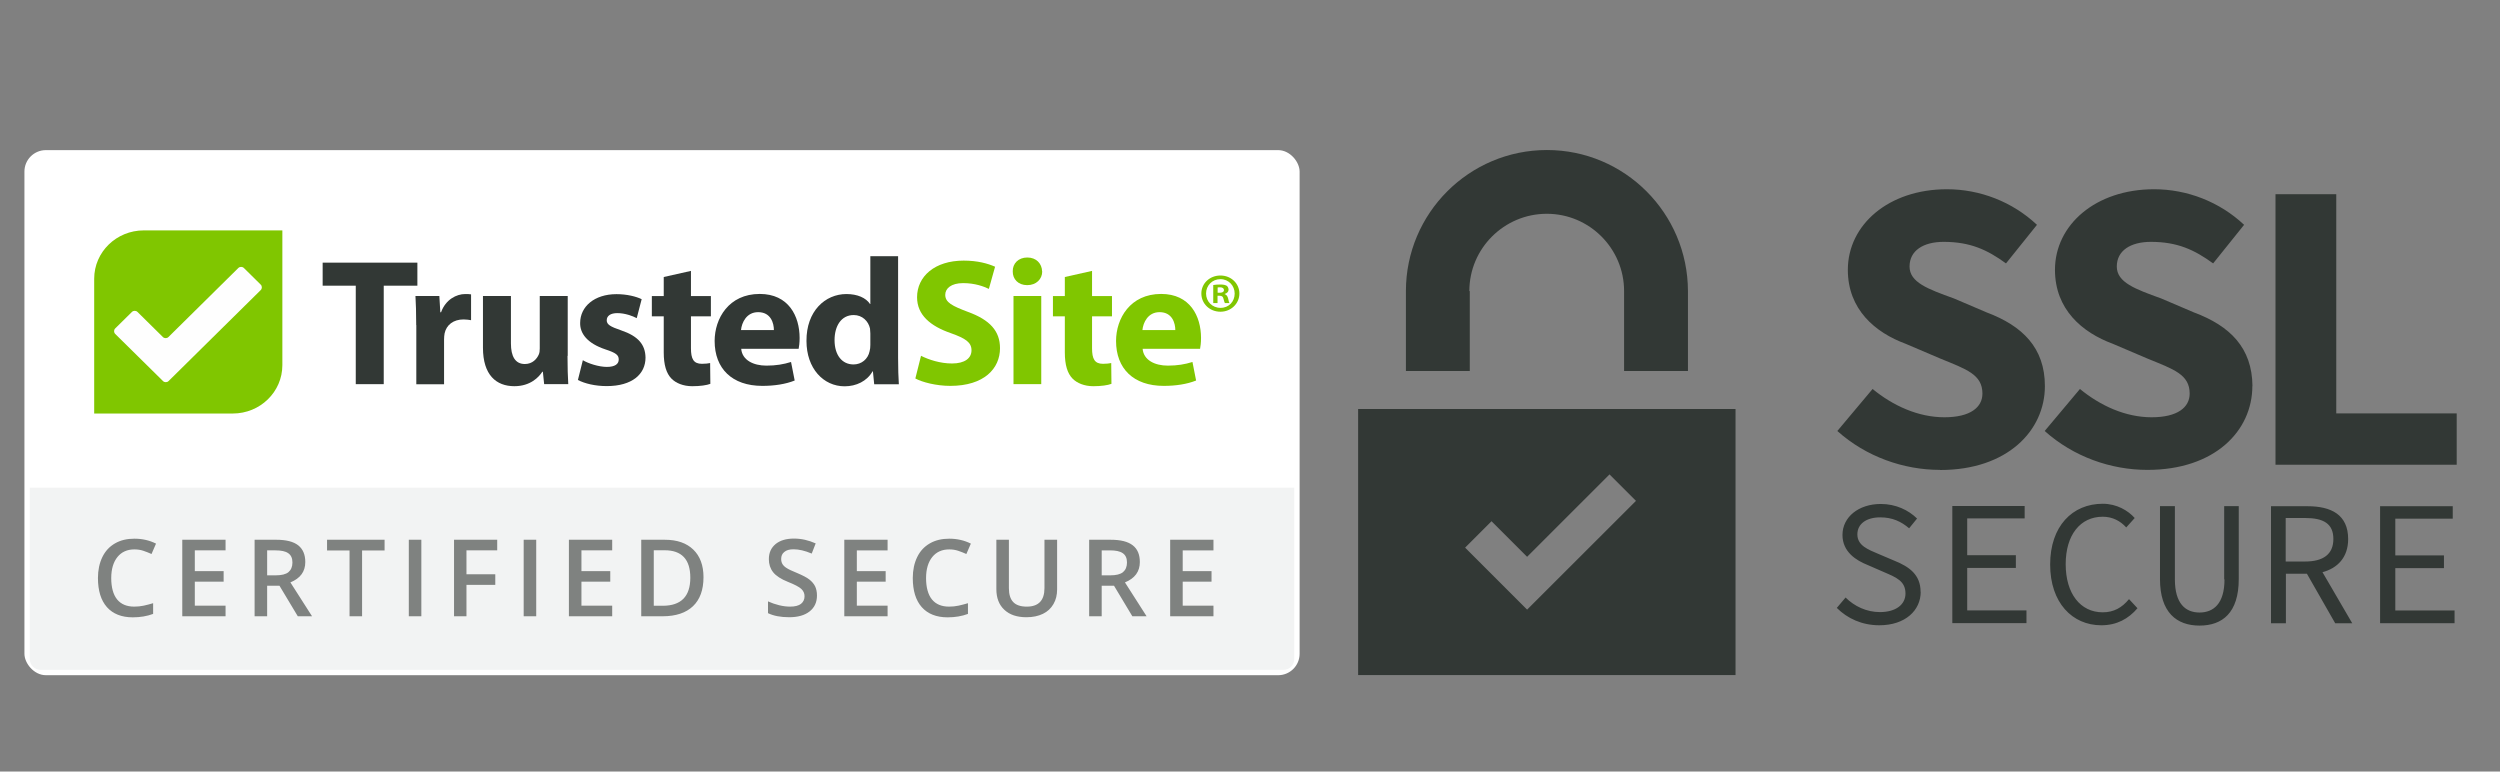
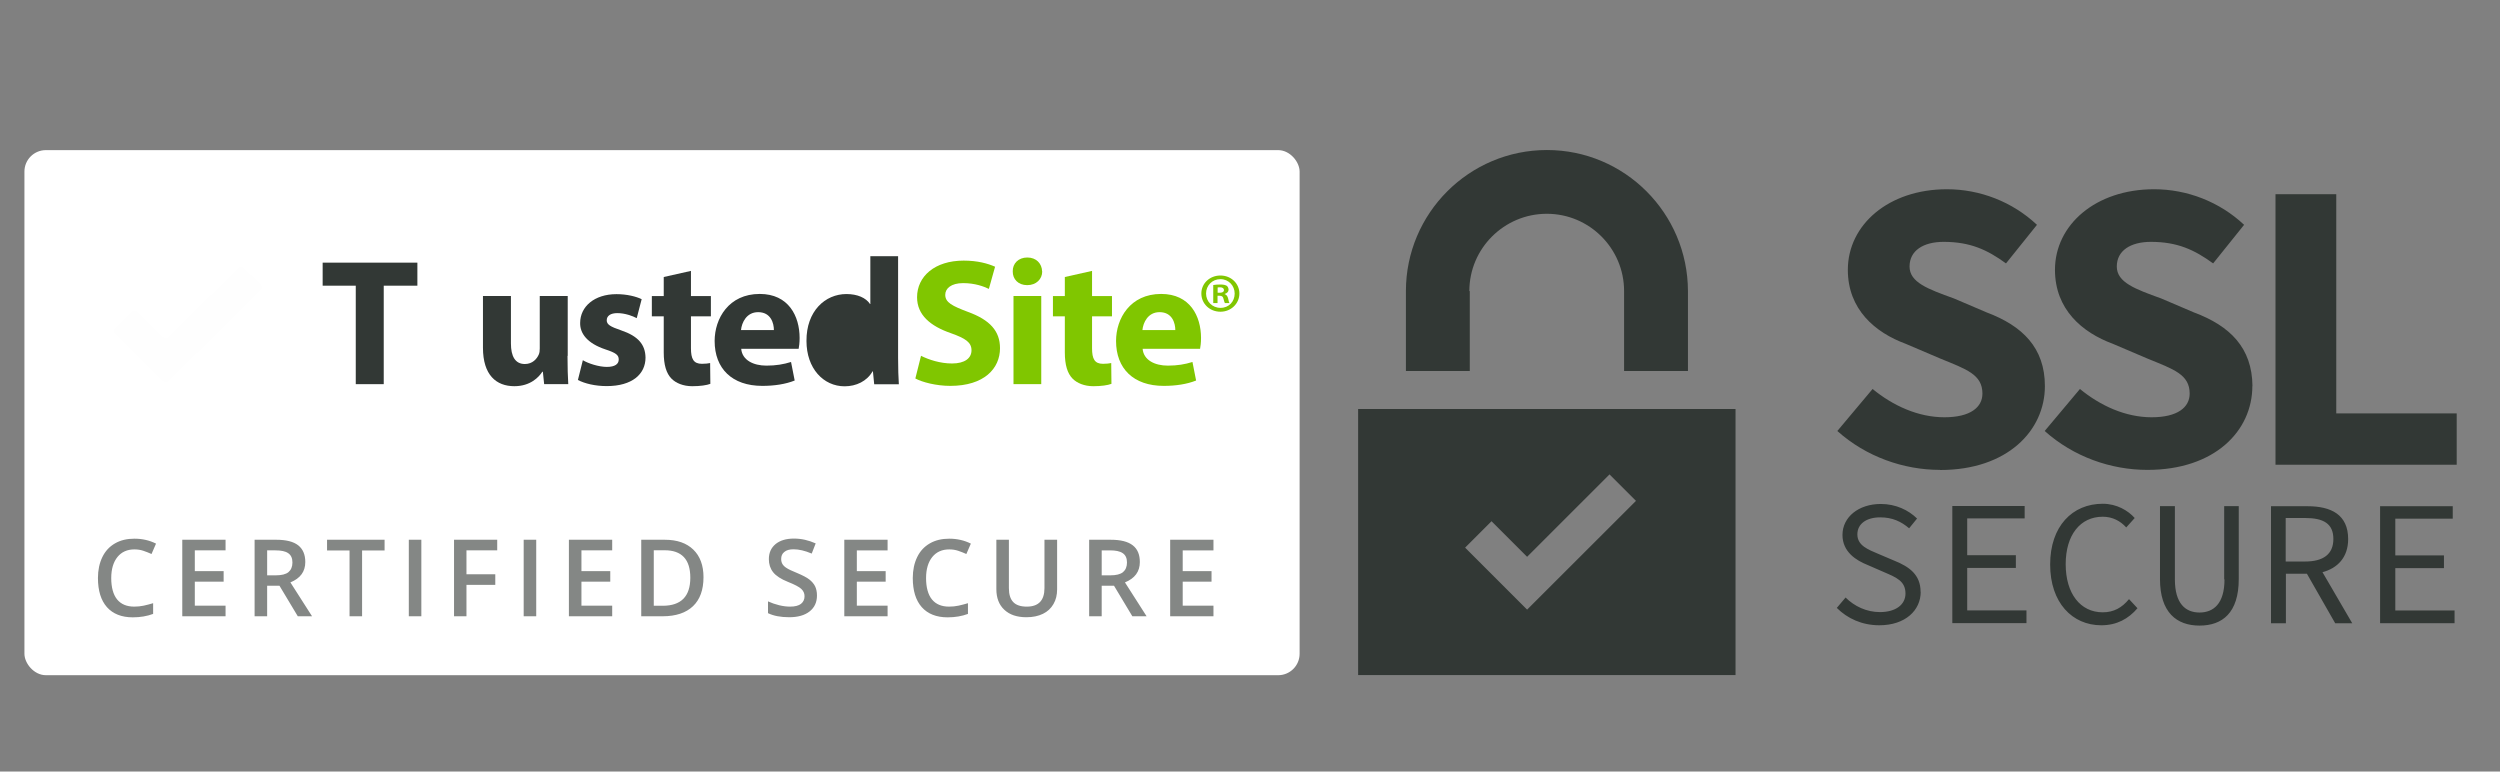
<svg xmlns="http://www.w3.org/2000/svg" id="uuid-e7b36b94-cab4-4086-aeaa-eeeaab9542c9" viewBox="0 0 233.3 72">
  <rect x="0" y="0" width="233.3" height="72" fill="#808080" stroke="none" />
  <g id="uuid-4989c8c5-eba5-49eb-b613-b162bf93a8a9">
    <g id="uuid-33df81c2-acf6-420b-854a-dfe1a9630f55">
      <rect id="uuid-8a8f5875-58bc-4164-a346-957559a46733" x="2.28" y="14.01" width="119" height="49" rx="2" ry="2" style="fill:#fff;" />
    </g>
    <g id="uuid-3731aa7f-cf9c-4bc3-a85b-9b99145e0007">
      <g id="uuid-7d39bacd-9240-49b5-b2c0-0193d7dc914c">
        <g id="uuid-fa7aecc7-ca2e-4643-a14b-5df4d2a95951">
          <path id="uuid-11f2b4b9-bcef-45fe-a77b-fca15fcca3ec" d="m113.62,27.6v.68h-.4v-1.68c.16-.03.38-.05.66-.05.33,0,.47.05.6.12.09.07.17.21.17.37,0,.18-.15.33-.36.39v.02c.17.06.26.18.32.41.05.26.08.36.13.42h-.43c-.05-.06-.08-.22-.14-.41-.03-.18-.14-.27-.36-.27,0,0-.19,0-.19,0Zm.01-.76v.48h.19c.22,0,.4-.07.4-.25,0-.15-.12-.26-.37-.26-.11,0-.18.01-.22.02h0Zm.26-1.13c1,0,1.77.75,1.77,1.68s-.77,1.7-1.77,1.7-1.78-.75-1.78-1.7.79-1.68,1.78-1.68Zm0,.34c-.77,0-1.34.6-1.34,1.34s.57,1.34,1.35,1.34,1.32-.59,1.32-1.33-.56-1.35-1.33-1.35Z" style="fill:#80c600; fill-rule:evenodd;" />
          <path id="uuid-5f0bf0f7-e21e-4ca1-9093-d984f5f899e1" d="m109.68,30.8c0-.62-.27-1.67-1.47-1.67-1.09,0-1.53.98-1.6,1.67h3.07Zm-3.05,1.75c.09,1.06,1.14,1.57,2.35,1.57.89,0,1.6-.12,2.3-.34l.34,1.73c-.85.34-1.89.5-3.02.5-2.83,0-4.45-1.62-4.45-4.19,0-2.09,1.31-4.39,4.21-4.39,2.69,0,3.72,2.07,3.72,4.11,0,.44-.05.82-.09,1.01h-5.37,0Z" style="fill:#80c600; fill-rule:evenodd;" />
          <path id="uuid-04c50aaf-da0b-45e0-a49d-7eb3fc862774" d="m101.91,25.27v2.36h1.86v1.89h-1.86v2.98c0,.99.24,1.45,1.02,1.45.32,0,.58-.03.77-.07l.02,1.94c-.34.13-.95.22-1.69.22-.84,0-1.53-.29-1.94-.71-.48-.49-.72-1.28-.72-2.44v-3.37h-1.11v-1.89h1.11v-1.78l2.54-.57h0Z" style="fill:#80c600; fill-rule:evenodd;" />
          <path id="uuid-c5582a7b-d905-43f0-a9c9-bedc9293d05e" d="m94.58,35.85h2.59v-8.23h-2.59v8.23Zm2.68-10.52c0,.71-.55,1.28-1.4,1.28s-1.36-.57-1.35-1.28c-.02-.74.53-1.3,1.36-1.3s1.36.56,1.38,1.3h.01Z" style="fill:#80c600; fill-rule:evenodd;" />
          <path id="uuid-e048b31e-c28a-4f5b-89aa-1a1591375039" d="m85.96,33.21c.7.35,1.77.71,2.88.71,1.19,0,1.82-.49,1.82-1.23s-.55-1.11-1.93-1.6c-1.91-.66-3.15-1.7-3.15-3.35,0-1.94,1.64-3.42,4.35-3.42,1.3,0,2.25.27,2.93.57l-.58,2.07c-.46-.22-1.28-.54-2.4-.54s-1.67.5-1.67,1.09c0,.72.65,1.04,2.13,1.6,2.03.74,2.98,1.78,2.98,3.38,0,1.9-1.48,3.52-4.64,3.52-1.31,0-2.61-.34-3.26-.69l.53-2.12h.01Z" style="fill:#80c600; fill-rule:evenodd;" />
-           <path id="uuid-459ee718-a0a7-4d81-90b6-0597d8c7330c" d="m81.22,31.11c0-.13-.02-.32-.03-.45-.15-.69-.72-1.26-1.52-1.26-1.18,0-1.79,1.04-1.79,2.34,0,1.4.7,2.27,1.77,2.27.75,0,1.35-.5,1.5-1.23.05-.19.07-.37.07-.59,0,0,0-1.08,0-1.08Zm2.59-7.21v9.5c0,.93.03,1.9.07,2.46h-2.3l-.12-1.21h-.03c-.53.93-1.53,1.4-2.61,1.4-1.98,0-3.56-1.67-3.56-4.23-.02-2.78,1.74-4.38,3.73-4.38,1.02,0,1.82.35,2.2.93h.03v-4.46h2.59Z" style="fill:#323835; fill-rule:evenodd;" />
+           <path id="uuid-459ee718-a0a7-4d81-90b6-0597d8c7330c" d="m81.22,31.11Zm2.59-7.21v9.5c0,.93.03,1.9.07,2.46h-2.3l-.12-1.21h-.03c-.53.93-1.53,1.4-2.61,1.4-1.98,0-3.56-1.67-3.56-4.23-.02-2.78,1.74-4.38,3.73-4.38,1.02,0,1.82.35,2.2.93h.03v-4.46h2.59Z" style="fill:#323835; fill-rule:evenodd;" />
          <path id="uuid-79fa0b10-777a-49cb-ab3f-af17660d2dc6" d="m72.22,30.8c0-.62-.27-1.67-1.47-1.67-1.09,0-1.53.98-1.6,1.67h3.07Zm-3.05,1.75c.09,1.06,1.14,1.57,2.35,1.57.89,0,1.6-.12,2.3-.34l.34,1.73c-.85.34-1.89.5-3.02.5-2.83,0-4.45-1.62-4.45-4.19,0-2.09,1.31-4.39,4.21-4.39,2.69,0,3.72,2.07,3.72,4.11,0,.44-.05.82-.09,1.01h-5.37,0Z" style="fill:#323835; fill-rule:evenodd;" />
          <path id="uuid-e5a522d8-3158-445d-8436-aa860e41543b" d="m64.48,25.27v2.36h1.86v1.89h-1.86v2.98c0,.99.24,1.45,1.02,1.45.32,0,.58-.03.77-.07l.02,1.94c-.34.13-.95.22-1.69.22-.84,0-1.53-.29-1.94-.71-.48-.49-.72-1.28-.72-2.44v-3.37h-1.11v-1.89h1.11v-1.78l2.54-.57h0Z" style="fill:#323835; fill-rule:evenodd;" />
          <path id="uuid-2dd858ba-5609-4fcc-825e-08941408f2e2" d="m54.4,33.62c.48.29,1.47.62,2.23.62s1.11-.27,1.11-.69-.26-.62-1.23-.94c-1.72-.57-2.39-1.5-2.37-2.47,0-1.53,1.33-2.69,3.39-2.69.97,0,1.84.22,2.35.47l-.46,1.77c-.38-.2-1.09-.47-1.81-.47-.63,0-.99.25-.99.67,0,.39.32.59,1.35.94,1.59.54,2.25,1.33,2.27,2.54,0,1.53-1.23,2.66-3.62,2.66-1.09,0-2.06-.24-2.69-.57l.46-1.84h.01Z" style="fill:#323835; fill-rule:evenodd;" />
          <path id="uuid-5b9d9653-9b5d-42ca-9c45-4759e7ec069e" d="m52.96,33.21c0,1.08.03,1.95.07,2.64h-2.25l-.12-1.16h-.05c-.32.5-1.11,1.35-2.61,1.35-1.69,0-2.93-1.04-2.93-3.59v-4.83h2.61v4.43c0,1.19.39,1.92,1.3,1.92.72,0,1.13-.49,1.3-.89.07-.15.09-.35.09-.56v-4.9h2.61v5.59h-.02Z" style="fill:#323835; fill-rule:evenodd;" />
-           <path id="uuid-041d02d1-afa5-486c-93a1-2ef2e53fb381" d="m38.84,30.33c0-1.21-.03-2-.07-2.71h2.23l.09,1.52h.07c.43-1.2,1.45-1.7,2.25-1.7.24,0,.36,0,.55.03v2.41c-.19-.03-.41-.07-.7-.07-.95,0-1.6.51-1.77,1.3-.03.17-.05.37-.05.57v4.18h-2.59v-5.52h0Z" style="fill:#323835; fill-rule:evenodd;" />
          <polygon id="uuid-664f43cd-d82f-4a68-a2bd-a9ab7499358f" points="33.2 26.66 30.11 26.66 30.11 24.51 38.95 24.51 38.95 26.66 35.81 26.66 35.81 35.85 33.2 35.85 33.2 26.66" style="fill:#323835; fill-rule:evenodd;" />
-           <path id="uuid-f458b2e7-e339-4cb4-98d4-8867b993e58a" d="m21.72,38.59h-12.93v-12.58c0-2.49,2.07-4.51,4.63-4.51h12.93v12.58c0,2.49-2.07,4.51-4.63,4.51" style="fill:#80c600; fill-rule:evenodd;" />
          <path id="uuid-075b42c4-ad2c-4c1f-9160-290a2060aa9f" d="m22.76,25.01c-.14-.14-.38-.14-.52,0l-6.52,6.44c-.14.14-.38.14-.52,0l-2.37-2.34c-.14-.14-.38-.14-.52,0l-1.56,1.54c-.14.14-.14.37,0,.51l4.46,4.4c.14.14.38.14.52,0l8.6-8.49c.14-.14.14-.37,0-.51l-1.56-1.54h-.01Z" style="fill:#fefefe; fill-rule:evenodd;" />
        </g>
      </g>
    </g>
-     <path id="uuid-49d940b9-45d5-4214-bb1e-5be8b65a19cd" d="m2.78,45.51h118v16c0,.55-.45,1-1,1H3.78c-.55,0-1-.45-1-1v-16Z" style="fill:#f2f3f3;" />
    <path id="uuid-830bda63-7aab-4008-9493-9c721f7885b1" d="m12.54,51.27c-.67,0-1.2.24-1.58.71s-.58,1.13-.58,1.97.18,1.54.55,1.99.9.67,1.6.67c.3,0,.6-.03.88-.09s.58-.14.88-.23v1c-.56.21-1.19.32-1.9.32-1.04,0-1.85-.32-2.41-.95-.56-.63-.84-1.54-.84-2.72,0-.74.14-1.39.41-1.95s.66-.98,1.18-1.28,1.12-.44,1.81-.44c.73,0,1.4.15,2.02.46l-.42.97c-.24-.11-.5-.21-.76-.3s-.55-.13-.85-.13h0Zm8.51,6.24h-4.04v-7.14h4.04v.99h-2.87v1.94h2.69v.98h-2.69v2.24h2.87s0,.99,0,.99Zm3.88-3.82h.81c.54,0,.94-.1,1.18-.3s.37-.5.37-.9-.13-.69-.4-.87c-.26-.18-.66-.26-1.19-.26h-.77v2.33Zm0,.97v2.85h-1.17v-7.14h2.02c.92,0,1.6.17,2.05.52.44.35.66.87.66,1.56,0,.89-.46,1.52-1.39,1.9l2.02,3.16h-1.33l-1.71-2.85s-1.15,0-1.15,0Zm8.86,2.85h-1.17v-6.14h-2.1v-1h5.37v1h-2.1s0,6.14,0,6.14Zm4.36,0v-7.14h1.17v7.14h-1.17Zm5.38,0h-1.16v-7.14h4.03v.99h-2.87v2.23h2.69v.99h-2.69s0,2.93,0,2.93Zm5.34,0v-7.14h1.17v7.14h-1.17Zm8.26,0h-4.04v-7.14h4.04v.99h-2.87v1.94h2.69v.98h-2.69v2.24h2.87s0,.99,0,.99Zm8.52-3.64c0,1.18-.33,2.08-.98,2.7s-1.6.94-2.83.94h-2v-7.14h2.21c1.14,0,2.02.31,2.65.92s.95,1.47.95,2.58Zm-1.23.04c0-1.71-.8-2.56-2.4-2.56h-1.01v5.18h.83c1.72,0,2.58-.87,2.58-2.62Zm11.82,1.66c0,.63-.23,1.13-.69,1.49s-1.09.54-1.9.54-1.47-.13-1.98-.38v-1.1c.33.15.67.27,1.04.36s.71.13,1.02.13c.46,0,.8-.09,1.02-.26.22-.18.33-.41.33-.71,0-.27-.1-.49-.3-.68-.2-.19-.62-.41-1.25-.66-.65-.26-1.11-.56-1.38-.9s-.4-.75-.4-1.22c0-.6.21-1.06.63-1.41.42-.34.99-.51,1.7-.51s1.36.15,2.04.45l-.37.95c-.63-.27-1.2-.4-1.7-.4-.38,0-.66.08-.86.25-.2.16-.29.38-.29.65,0,.19.04.34.12.48.08.13.21.26.39.37.18.12.5.27.97.46.52.22.91.42,1.15.61.24.19.42.4.54.64.11.24.17.52.17.84h0Zm6.59,1.94h-4.04v-7.14h4.04v.99h-2.87v1.94h2.69v.98h-2.69v2.24h2.87s0,.99,0,.99Zm5.75-6.24c-.67,0-1.2.24-1.58.71s-.58,1.13-.58,1.97.18,1.54.55,1.99.9.67,1.6.67c.3,0,.6-.03.88-.09s.58-.14.88-.23v1c-.56.21-1.19.32-1.9.32-1.04,0-1.85-.32-2.41-.95s-.84-1.54-.84-2.72c0-.74.14-1.39.41-1.95s.66-.98,1.18-1.28,1.12-.44,1.81-.44c.73,0,1.4.15,2.02.46l-.42.97c-.24-.11-.5-.21-.76-.3s-.55-.13-.85-.13h.01Zm10.07-.9v4.62c0,.53-.11.99-.34,1.38-.23.4-.55.7-.98.91s-.94.32-1.54.32c-.89,0-1.57-.23-2.07-.7s-.74-1.11-.74-1.93v-4.6h1.17v4.52c0,.59.14,1.02.41,1.3s.69.42,1.26.42c1.1,0,1.65-.58,1.65-1.73v-4.51h1.18Zm4.16,3.32h.81c.54,0,.94-.1,1.18-.3s.37-.5.37-.9-.13-.69-.4-.87c-.26-.18-.66-.26-1.19-.26h-.77v2.33Zm0,.97v2.85h-1.17v-7.14h2.02c.92,0,1.6.17,2.05.52s.66.87.66,1.56c0,.89-.46,1.52-1.39,1.9l2.02,3.16h-1.33l-1.71-2.85s-1.15,0-1.15,0Zm10.43,2.85h-4.04v-7.14h4.04v.99h-2.87v1.94h2.69v.98h-2.69v2.24h2.87s0,.99,0,.99Z" style="fill:#323835; isolation:isolate; opacity:.6;" />
  </g>
  <path id="uuid-01b61839-5433-414c-877e-8464f76cd9a0" d="m126.74,38.17h35.22v24.83h-35.22s0-24.83,0-24.83Zm9.99,12.94l5.78,5.78,10.16-10.15-2.47-2.47-7.69,7.69-3.32-3.32-2.47,2.47h.01Zm.43-23.95v7.46h-5.96v-7.46c0-7.26,5.9-13.16,13.16-13.16s13.14,5.9,13.16,13.16v7.46h-5.96v-7.46c0-3.97-3.23-7.21-7.21-7.21s-7.23,3.23-7.23,7.21h.04Zm43.89,16.69c-3.4,0-6.9-1.22-9.59-3.63l3.29-3.92c1.9,1.56,4.26,2.64,6.7,2.64s3.55-.94,3.55-2.21c0-1.79-1.5-2.27-3.91-3.26l-3.26-1.39c-2.84-1.05-5.39-3.2-5.39-6.9,0-4.2,3.8-7.52,9.25-7.52,3.07,0,6.1,1.16,8.4,3.32l-2.89,3.6c-1.76-1.28-3.35-2.01-5.82-2.01-1.9,0-3.18.82-3.18,2.3s1.7,2.1,4.14,2.98l3.07,1.31c3.32,1.25,5.42,3.29,5.42,6.87,0,4.17-3.52,7.83-9.76,7.83h-.02Zm29.14-7.83c0,4.2-3.52,7.83-9.79,7.83-3.41,0-6.9-1.22-9.59-3.63l3.29-3.92c1.9,1.56,4.25,2.64,6.69,2.64s3.55-.94,3.55-2.21c0-1.79-1.5-2.27-3.92-3.26l-3.26-1.39c-2.84-1.05-5.39-3.2-5.39-6.9,0-4.2,3.8-7.52,9.25-7.52,3.07,0,6.1,1.16,8.4,3.32l-2.89,3.6c-1.76-1.28-3.35-2.01-5.81-2.01-1.9,0-3.18.82-3.18,2.3s1.7,2.1,4.14,2.98l3.07,1.31c3.35,1.25,5.42,3.29,5.45,6.87h-.01Zm19.07,2.55v4.8h-16.91v-25.25h5.67v20.46h11.24Zm-50.02,16.66c0,1.73-1.44,3.12-3.86,3.12-1.61,0-2.98-.63-3.97-1.62l.82-.97c.82.82,1.96,1.36,3.2,1.36,1.5,0,2.39-.71,2.39-1.73,0-1.16-.85-1.5-1.96-1.98l-1.56-.68c-1.08-.43-2.36-1.22-2.36-2.81,0-1.67,1.51-2.89,3.58-2.89,1.39,0,2.58.57,3.38,1.36l-.74.91c-.74-.63-1.56-1.02-2.7-1.02-1.28,0-2.13.6-2.13,1.59,0,1.05,1.02,1.42,1.96,1.82l1.53.65c1.33.54,2.41,1.28,2.41,2.89h0Zm4.34,1.73h5.53v1.19h-6.92v-10.93h6.75v1.16h-5.36v3.43h4.54v1.19h-4.54v3.94h0v.02Zm15.1-1.05l.79.85c-.85.99-1.93,1.59-3.38,1.59-2.7,0-4.77-2.1-4.77-5.67s2.07-5.67,4.91-5.67c1.3,0,2.36.63,2.98,1.33l-.79.88c-.54-.6-1.28-1-2.19-1-2.1,0-3.46,1.7-3.46,4.43s1.36,4.49,3.46,4.49c1.02,0,1.79-.43,2.44-1.22h.01Zm8.88-1.84v-6.84h1.36v6.81c0,3.15-1.53,4.34-3.66,4.34s-3.69-1.22-3.69-4.34v-6.81h1.39v6.84c0,2.27,1,3.09,2.3,3.09s2.33-.82,2.33-3.09h-.03Zm9.17-.68l2.78,4.77h-1.59l-2.64-4.62h-1.96v4.62h-1.39v-10.92h3.4c2.22,0,3.8.79,3.8,3.07,0,1.7-.99,2.72-2.41,3.09h.01Zm1.02-3.09c0-1.45-.94-1.96-2.64-1.96h-1.81v4.06h1.81c1.7,0,2.64-.68,2.64-2.1Zm5.78,6.67h5.53v1.19h-6.95v-10.92h6.78v1.16h-5.36v3.43h4.54v1.19h-4.54v3.95h0Z" style="fill:#323835; fill-rule:evenodd;" />
</svg>